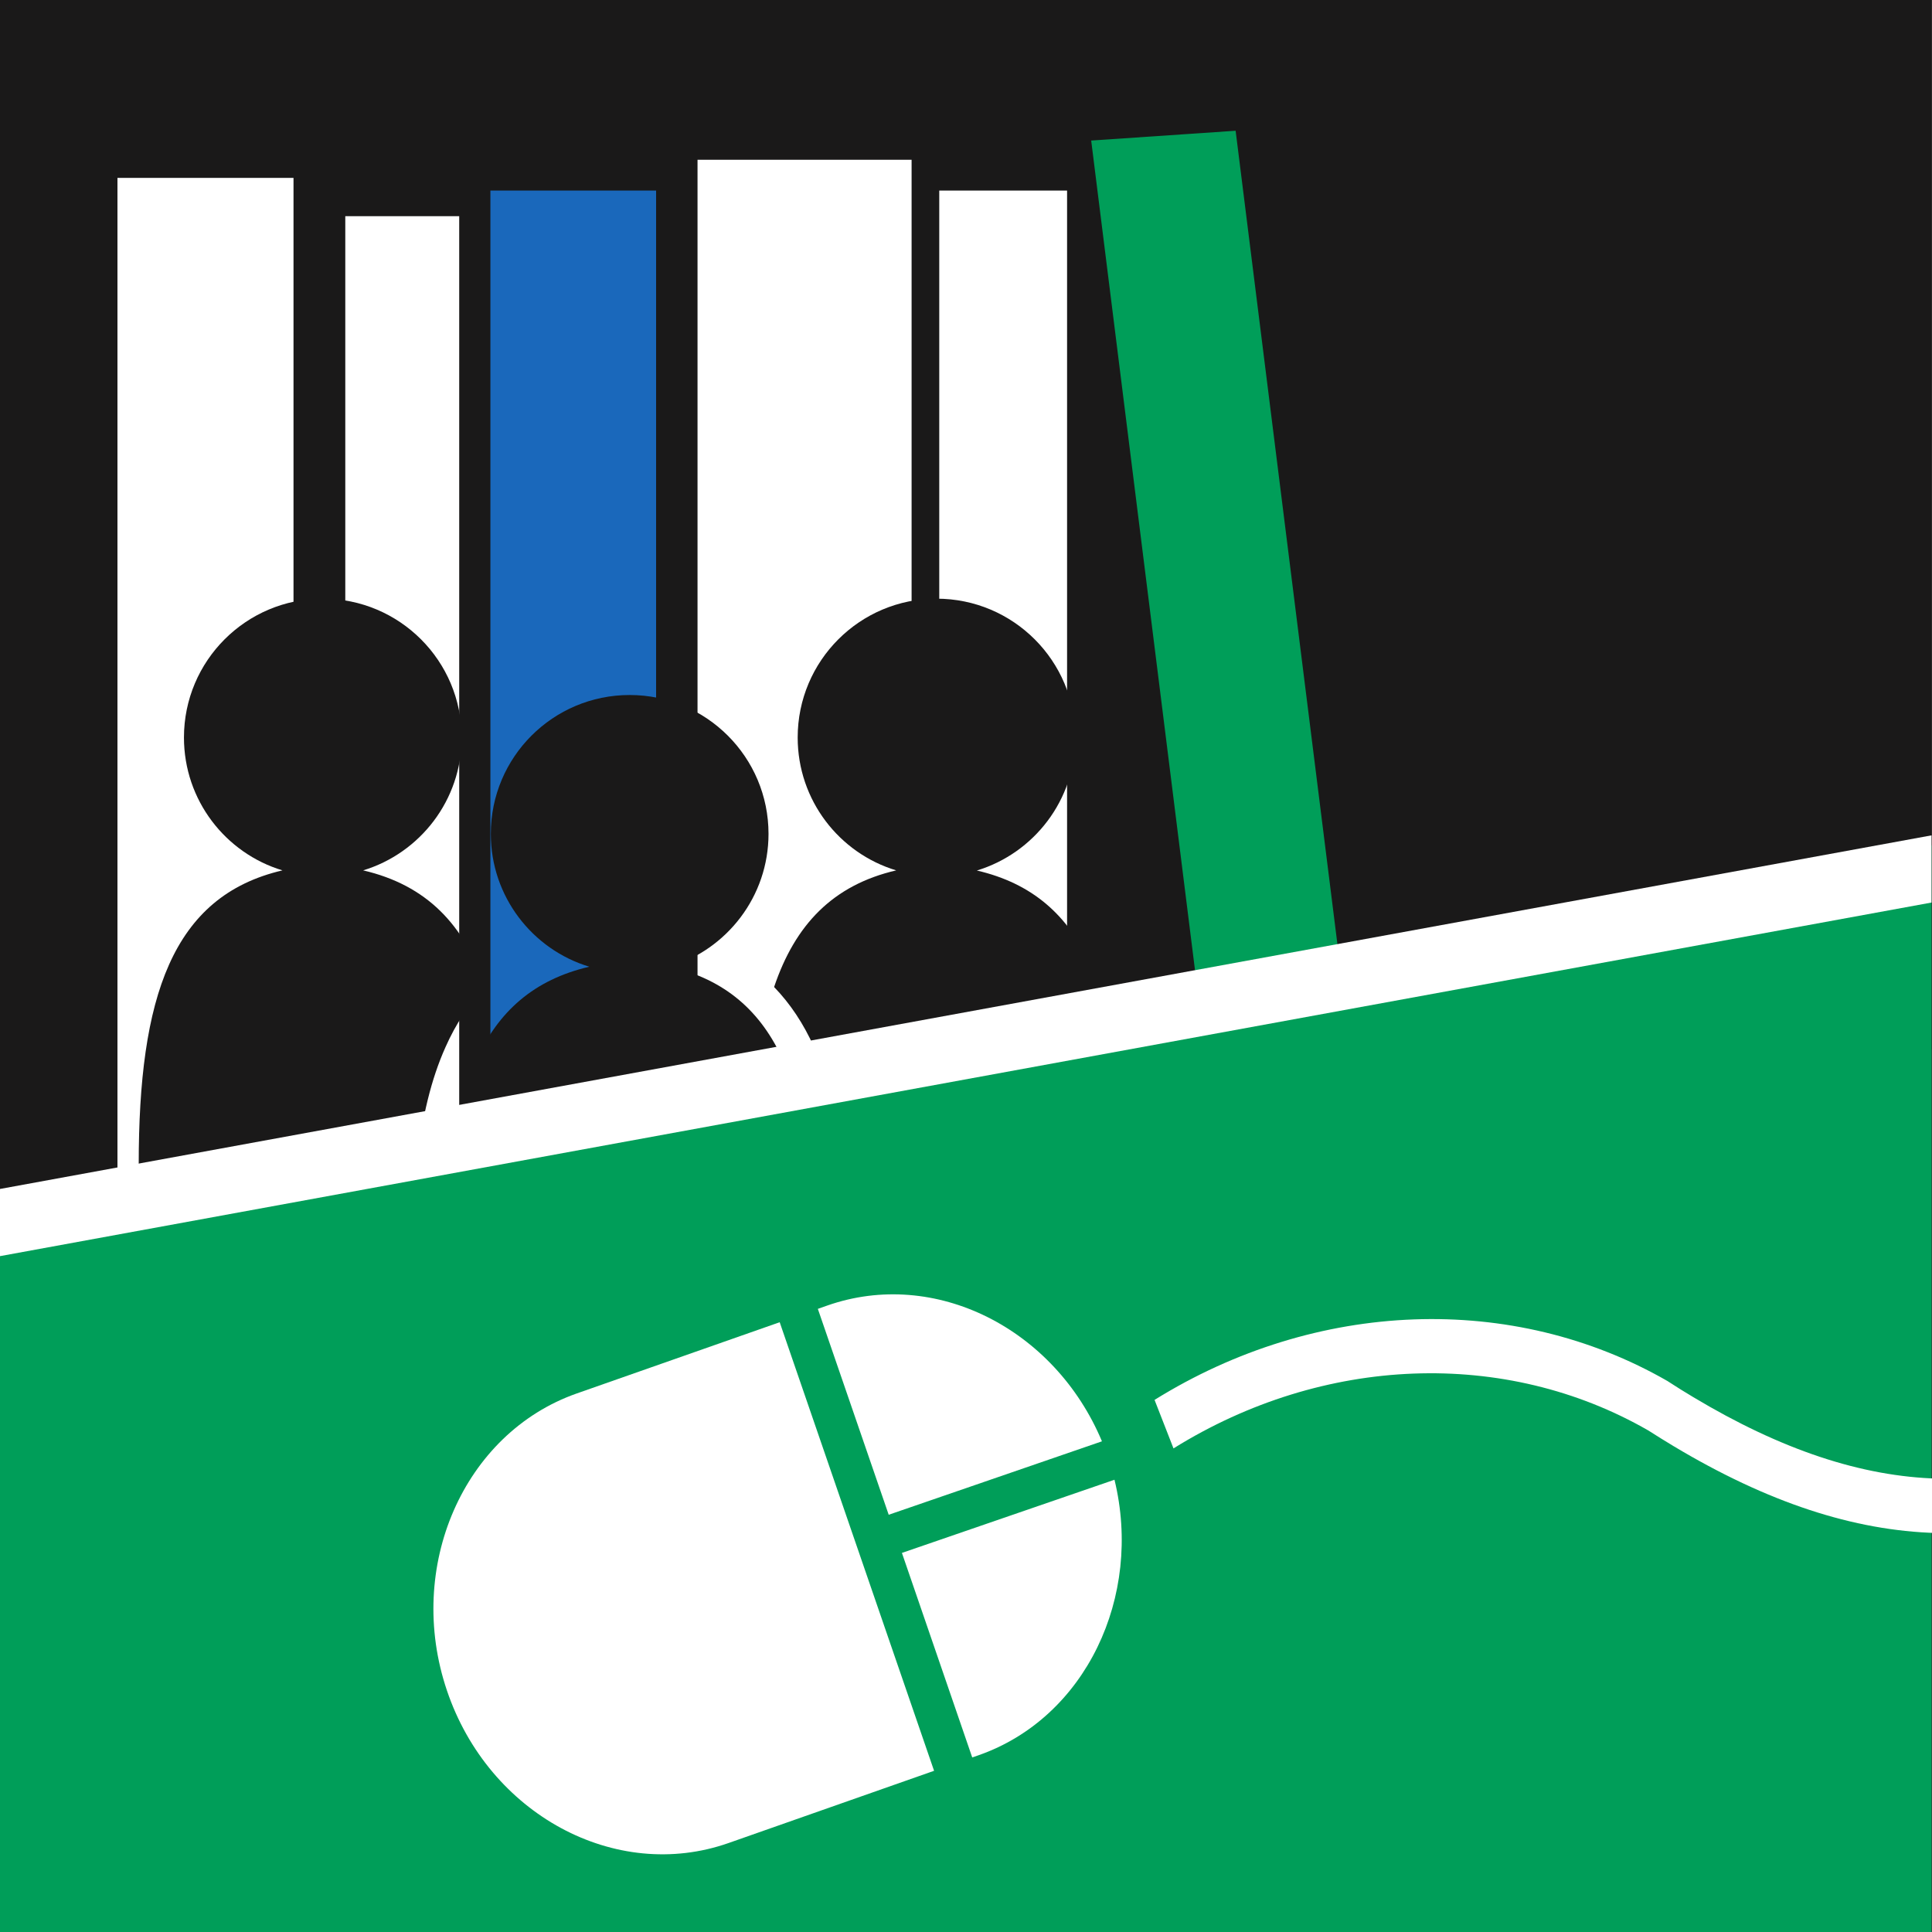
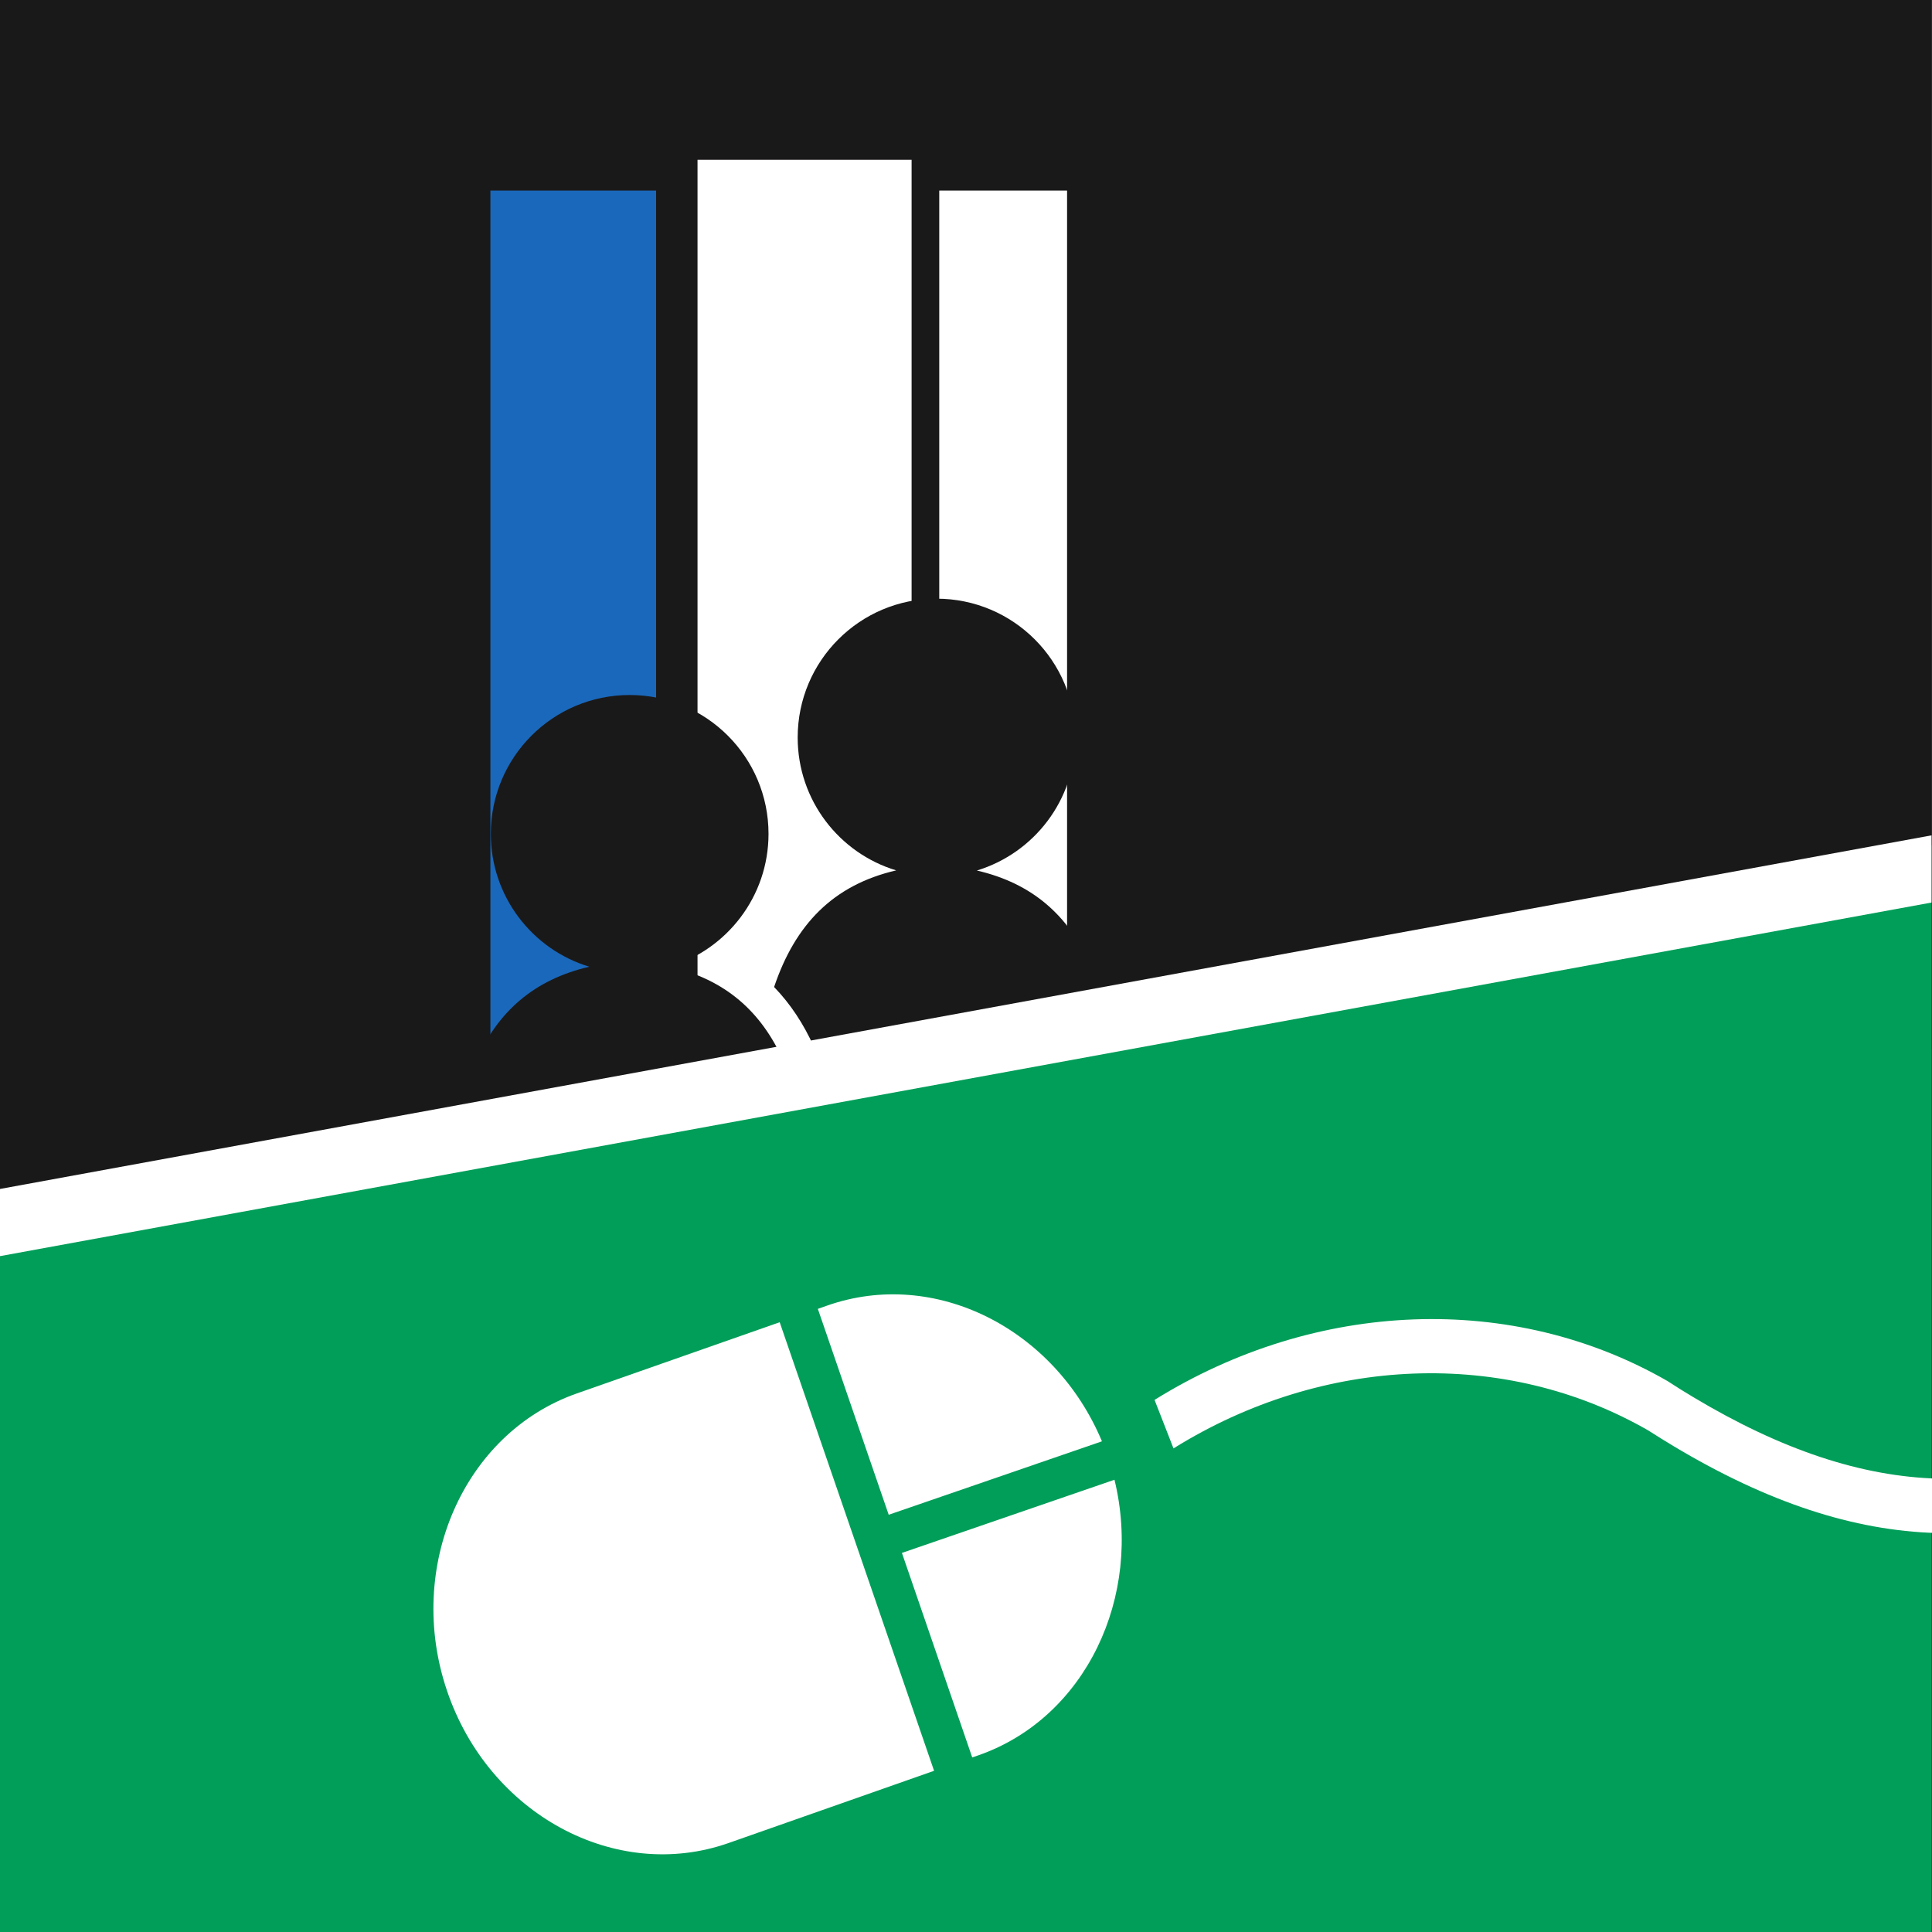
<svg xmlns="http://www.w3.org/2000/svg" xmlns:ns1="http://sodipodi.sourceforge.net/DTD/sodipodi-0.dtd" xmlns:ns2="http://www.inkscape.org/namespaces/inkscape" version="1.1" id="svg2" x="0px" y="0px" viewBox="0 0 189 189" style="enable-background:new 0 0 189 189;" xml:space="preserve">
  <rect x="0" y="0" width="189" height="189" fill="#333333" stroke="none" />
  <style type="text/css">
	.st0{fill:#1A1919;}
	.st1{fill:#FFFFFF;}
	.st2{fill:#1A68BB;}
	.st3{fill:#009E59;}
</style>
  <ns1:namedview bordercolor="#666666" borderopacity="1" gridtolerance="10" guidetolerance="10" id="namedview29" ns2:current-layer="svg2" ns2:cx="400" ns2:cy="560" ns2:document-rotation="0" ns2:pageopacity="0" ns2:pageshadow="2" ns2:window-height="907" ns2:window-maximized="0" ns2:window-width="1600" ns2:window-x="0" ns2:window-y="23" ns2:zoom="0.35" objecttolerance="10" pagecolor="#ffffff" showgrid="false">
	</ns1:namedview>
  <g id="g10" transform="matrix(1.333,0,0,-1.333,0,188.973)">
    <g id="g12" transform="scale(0.1)">
      <path id="path14" class="st0" d="M0,1430.9V430.8l1417.5,216.9v783.1H0" />
-       <path id="path16" class="st1" d="M86.2,427.2h129.2v859.9H86.2V427.2" />
-       <path id="path18" class="st1" d="M253.4,451.7h83.6V1259h-83.6V451.7" />
+       <path id="path16" class="st1" d="M86.2,427.2h129.2v859.9V427.2" />
      <path id="path20" class="st2" d="M359.9,470.5h121.6v807.3H359.9V470.5" />
      <path id="path22" class="st1" d="M511.9,442.3h157.1v858.1H511.9V442.3" />
      <path id="path24" class="st1" d="M689.3,470.5h93.8v807.3h-93.8V470.5" />
-       <path id="path26" class="st3" d="M800.8,1314.5l100.6-803.9l106,7.2l-100.6,803.9L800.8,1314.5" />
      <path id="path28" class="st0" d="M618.5,563.1h203.9c0,122.3-24.3,196.9-105.5,215.7c41.8,12.7,72.3,51.6,72.3,97.6    c0,56.3-45.6,101.9-101.9,101.9c-56.3,0-101.9-45.6-101.9-101.9c0-46,30.5-84.9,72.3-97.5c-46.5-10.8-74.2-39.9-89.6-85.6    c11.8-12.2,21.6-26.9,29.3-44.1C607.8,625.9,614.8,597.8,618.5,563.1" />
      <path id="path30" class="st0" d="M356.1,693.3c-15.3,45.8-43.1,74.8-89.6,85.6c41.8,12.7,72.3,51.6,72.3,97.5    c0,56.3-45.6,101.9-101.9,101.9c-56.3,0-101.9-45.6-101.9-101.9c0-46,30.5-84.9,72.3-97.5c-81.2-18.9-105.5-93.4-105.5-215.8h204    c3.8,34.7,10.7,62.8,21.1,86C334.5,666.3,344.3,681.1,356.1,693.3" />
      <path id="path32" class="st0" d="M491.7,708.2c41.8,12.7,72.3,51.6,72.3,97.5c0,56.3-45.6,101.9-101.9,101.9    c-56.3,0-101.9-45.6-101.9-101.9c0-46,30.5-84.9,72.3-97.5C351.3,689.3,327,614.8,327,492.4h270.2    C597.2,614.8,572.9,689.3,491.7,708.2" />
      <path id="path34" class="st3" d="M0,526.2V-0.6h1417.5v797.9L0,526.2" />
      <path id="path36" class="st1" d="M0,545.1v-49.3l1417.5,259.5v49.3L0,545.1" />
      <path id="path38" class="st1" d="M328,177C358.6,86.3,451.7,35.9,534.7,65.1l150.8,53L572.2,447.3l-149-52.3    C340.2,365.8,297.3,267.7,328,177 M713.5,127.9l4.9,1.7c78.2,27.5,120.4,116.1,99.5,202.1L661.9,278L713.5,127.9z M808.7,359.9    c-34.7,82.8-122.6,127.4-201.7,99.6l-6.8-2.4l52-151.1L808.7,359.9" />
      <path id="path40" class="st1" d="M1587,379.1c-55.7-32.7-109.7-48.1-164.4-46.6c-56.4,1.5-115.3,21.1-179.9,59.8l0,0    c-6,3.6-12.2,7.4-18.3,11.4l-0.3,0.2l-0.3,0.2c-113.5,65.3-257.8,60-376.5-13.8l13.9-35.6c110,68.5,243.5,73.5,348.4,13.2    c6.3-4,12.5-7.9,18.7-11.6l0,0c68.8-41.2,131.9-62,193-63.7c55.5-1.5,110.1,12.8,165.9,43.2V379.1" />
    </g>
  </g>
</svg>